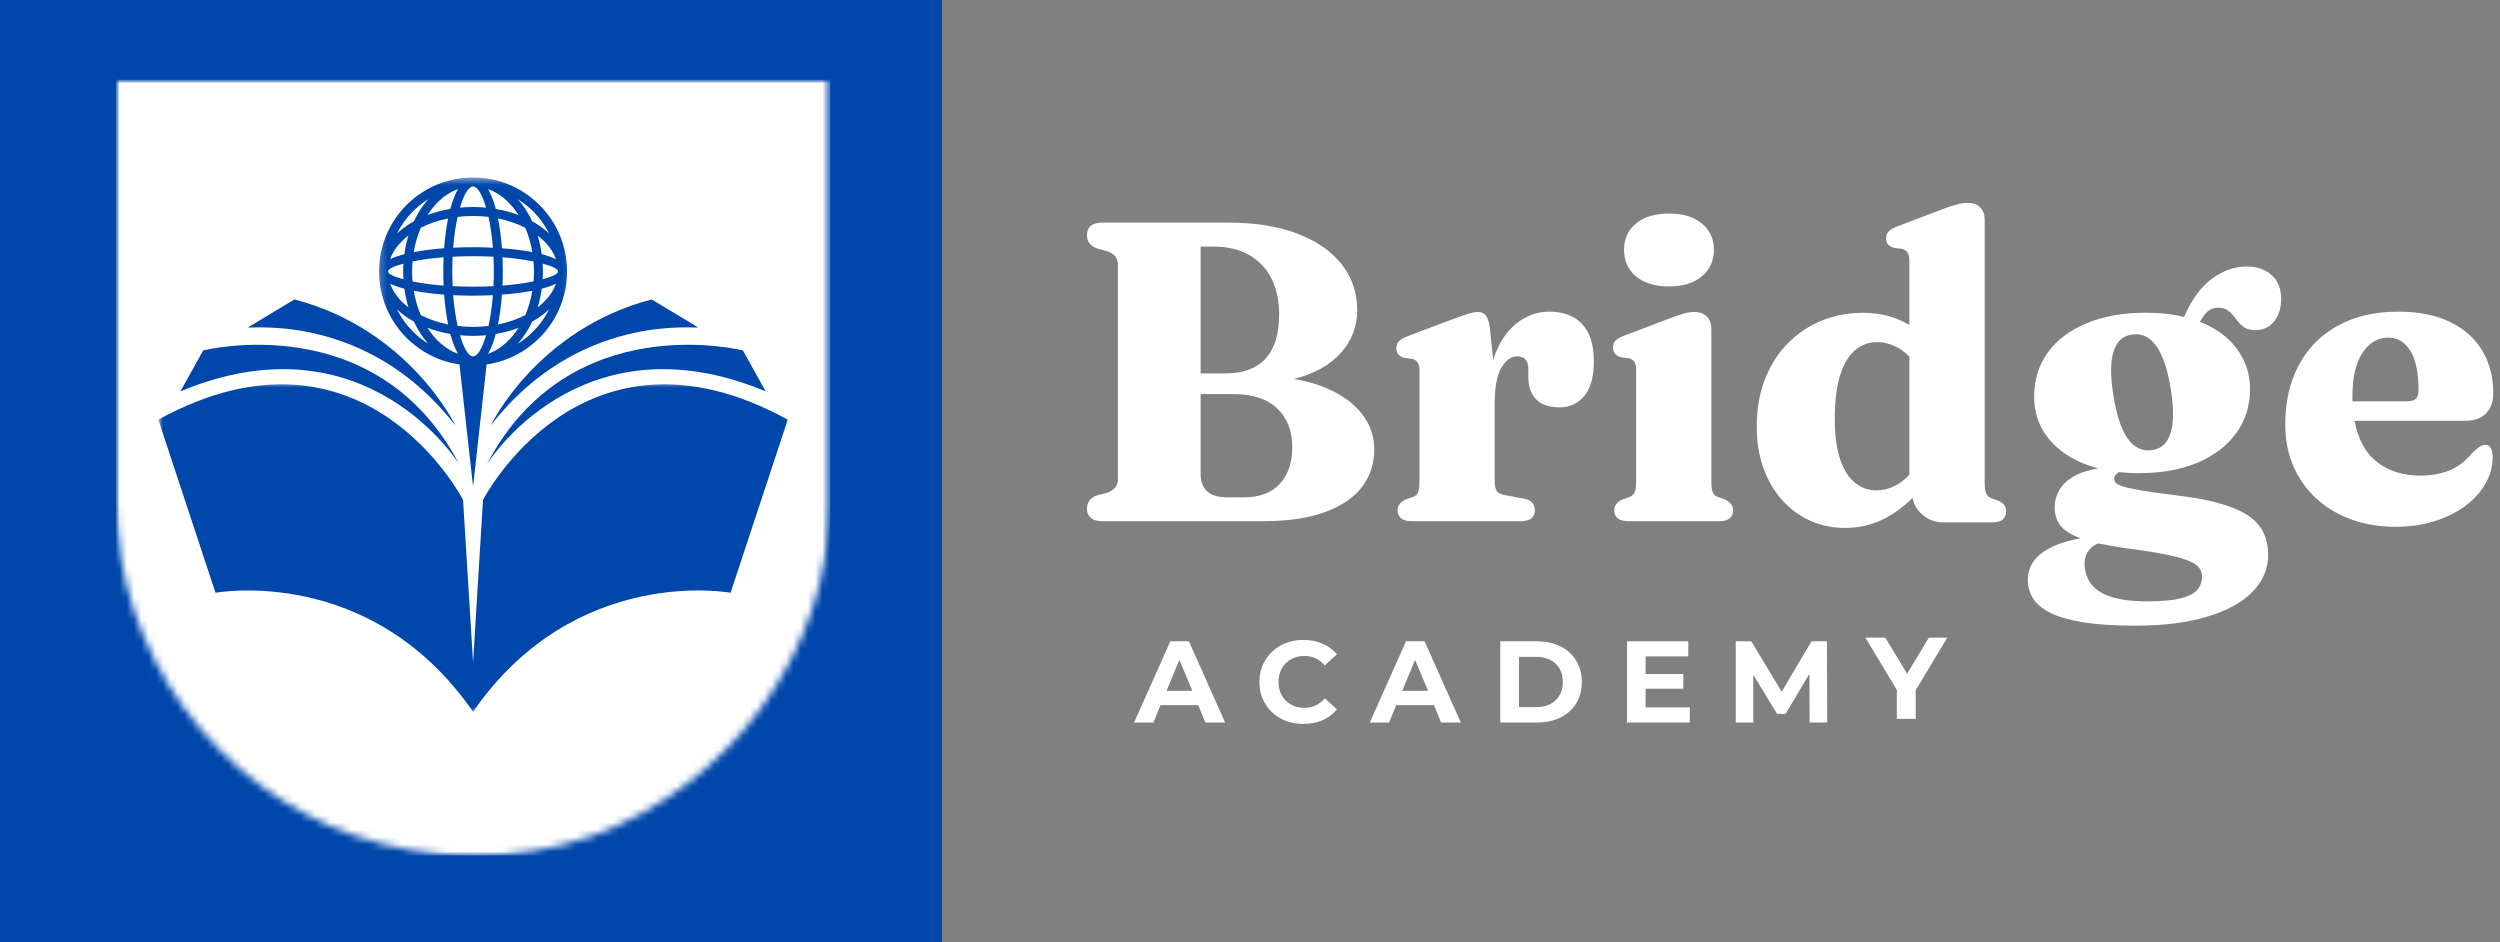
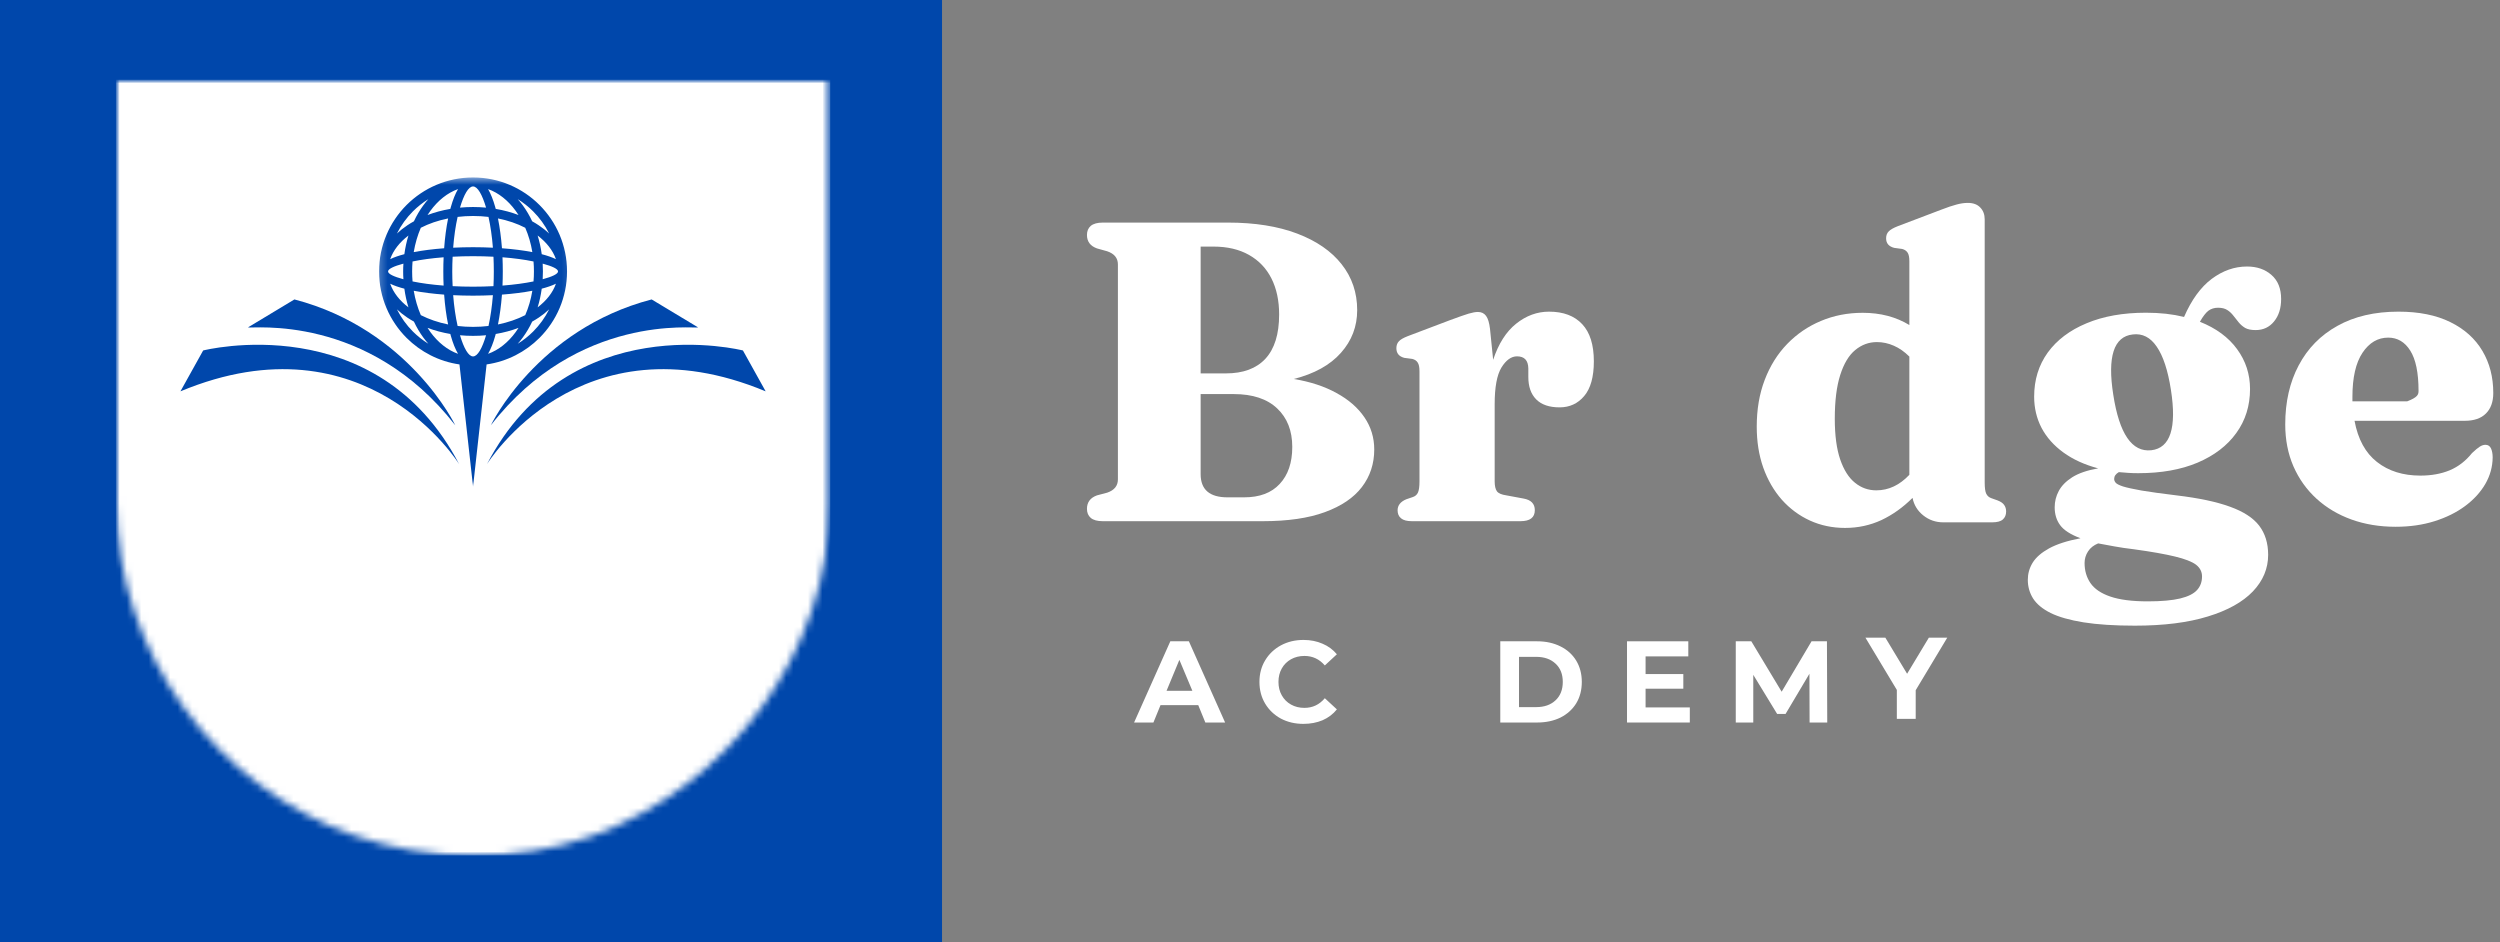
<svg xmlns="http://www.w3.org/2000/svg" width="345" height="130" viewBox="0 0 345 130" fill="none">
  <rect x="0" y="0" width="345" height="130" fill="#808080" stroke="none" />
  <rect width="130" height="130" fill="#0047AB" />
  <mask id="mask0_820_84" style="mask-type:luminance" maskUnits="userSpaceOnUse" x="16" y="11" width="99" height="108">
    <path d="M16 11H114.573V118.432H16V11Z" fill="white" />
  </mask>
  <g mask="url(#mask0_820_84)">
    <mask id="mask1_820_84" style="mask-type:luminance" maskUnits="userSpaceOnUse" x="16" y="11" width="99" height="108">
      <path d="M48.875 115.302C53.927 117.021 59.672 118.151 65.312 118.151C70.953 118.151 76.38 117.182 81.38 115.464C81.484 115.411 81.588 115.411 81.698 115.359C100.474 108.484 114.307 90.328 114.573 69.432V11H16V69.391C16.266 90.438 29.885 108.589 48.875 115.302Z" fill="white" />
    </mask>
    <g mask="url(#mask1_820_84)">
      <path d="M16 11H114.573V118.047H16V11Z" fill="white" />
    </g>
  </g>
  <mask id="mask2_820_84" style="mask-type:luminance" maskUnits="userSpaceOnUse" x="21" y="52" width="89" height="47">
-     <path d="M21.844 52.661H109.099V98.557H21.844V52.661Z" fill="white" />
-   </mask>
+     </mask>
  <g mask="url(#mask2_820_84)">
    <path fill-rule="evenodd" clip-rule="evenodd" d="M65.282 91.411L66.657 68.989C66.657 68.989 80.324 42.359 108.709 57.911L100.818 81.802C100.818 81.802 79.402 77.802 65.282 98.224C51.162 77.802 29.74 81.802 29.74 81.802L21.85 57.911C50.24 42.359 63.902 68.989 63.902 68.989L65.282 91.411Z" fill="#0047AB" />
  </g>
  <path fill-rule="evenodd" clip-rule="evenodd" d="M63.369 64.067C63.369 64.067 50.578 43.312 24.9 54.005L28.036 48.364C28.036 48.364 51.968 42.26 63.369 64.067ZM67.192 64.067C67.192 64.067 79.978 43.312 105.661 54.005L102.525 48.364C102.525 48.364 78.588 42.26 67.192 64.067Z" fill="#0047AB" />
  <path fill-rule="evenodd" clip-rule="evenodd" d="M34.219 45.182C34.635 45.39 50.766 43.182 62.828 58.692C62.828 58.692 56.484 45.458 40.63 41.322L34.219 45.182ZM96.338 45.182C95.927 45.39 79.797 43.182 67.734 58.692C67.734 58.692 74.073 45.458 89.927 41.322L96.338 45.182Z" fill="#0047AB" />
  <mask id="mask3_820_84" style="mask-type:luminance" maskUnits="userSpaceOnUse" x="52" y="24" width="27" height="44">
    <path d="M52.219 24.489H78.885V67.328H52.219V24.489Z" fill="white" />
  </mask>
  <g mask="url(#mask3_820_84)">
    <path d="M65.281 24.489C68.859 24.489 72.104 25.942 74.448 28.286C76.797 30.635 78.25 33.88 78.25 37.458C78.25 41.041 76.797 44.281 74.448 46.63C72.521 48.557 69.984 49.885 67.151 50.291L66.229 58.62L65.281 67.161L64.333 58.62L63.406 50.291C60.573 49.885 58.042 48.557 56.109 46.63C53.766 44.281 52.312 41.041 52.312 37.458C52.312 33.88 53.766 30.635 56.109 28.286C58.458 25.942 61.698 24.489 65.281 24.489ZM61.177 37.458C61.177 36.797 61.188 36.145 61.219 35.505C59.599 35.63 58.146 35.828 56.932 36.083C56.896 36.536 56.875 36.995 56.875 37.458C56.875 37.927 56.896 38.385 56.932 38.838C58.146 39.088 59.599 39.286 61.219 39.411C61.188 38.776 61.177 38.125 61.177 37.458ZM61.292 34.26C61.401 32.765 61.589 31.369 61.839 30.145C60.458 30.422 59.188 30.859 58.073 31.432C57.63 32.458 57.297 33.588 57.094 34.791C58.318 34.557 59.74 34.375 61.292 34.26ZM62.146 28.828L62.219 28.562C62.495 27.578 62.828 26.744 63.208 26.093C61.75 26.609 60.443 27.666 59.396 29.093C59.26 29.281 59.13 29.474 59 29.672C59.979 29.302 61.036 29.015 62.146 28.828ZM67.354 26.093C67.729 26.744 68.062 27.578 68.338 28.562L68.412 28.828C69.526 29.015 70.583 29.302 71.557 29.672C71.432 29.474 71.297 29.281 71.162 29.093C70.12 27.666 68.812 26.609 67.354 26.093ZM68.719 30.145C68.969 31.369 69.156 32.765 69.271 34.26C70.823 34.375 72.245 34.557 73.463 34.791C73.266 33.588 72.932 32.458 72.484 31.432C71.375 30.859 70.099 30.422 68.719 30.145ZM69.344 35.505C69.37 36.145 69.385 36.797 69.385 37.458C69.385 38.125 69.37 38.776 69.344 39.411C70.958 39.286 72.412 39.088 73.625 38.838C73.667 38.385 73.682 37.927 73.682 37.458C73.682 36.995 73.667 36.536 73.625 36.083C72.412 35.828 70.958 35.63 69.344 35.505ZM69.271 40.656C69.156 42.156 68.969 43.547 68.719 44.776C70.099 44.495 71.375 44.057 72.484 43.489C72.932 42.458 73.266 41.328 73.463 40.125C72.245 40.359 70.823 40.541 69.271 40.656ZM68.412 46.088L68.338 46.359C68.062 47.338 67.729 48.172 67.354 48.828C68.812 48.307 70.12 47.255 71.162 45.828C71.297 45.635 71.432 45.442 71.557 45.245C70.583 45.614 69.526 45.901 68.412 46.088ZM63.208 48.828C62.828 48.172 62.495 47.338 62.219 46.359L62.146 46.088C61.036 45.901 59.979 45.614 59 45.245C59.13 45.442 59.26 45.635 59.396 45.828C60.443 47.255 61.75 48.307 63.208 48.828ZM61.839 44.776C61.589 43.547 61.401 42.156 61.292 40.656C59.74 40.541 58.318 40.359 57.094 40.125C57.297 41.328 57.63 42.458 58.073 43.489C59.188 44.057 60.458 44.495 61.839 44.776ZM63.151 29.932C62.87 31.172 62.661 32.614 62.536 34.182C63.422 34.14 64.338 34.114 65.281 34.114C66.219 34.114 67.141 34.14 68.021 34.182C67.896 32.614 67.688 31.172 67.412 29.932C66.719 29.849 66.01 29.807 65.281 29.807C64.552 29.807 63.839 29.849 63.151 29.932ZM62.464 35.427C62.432 36.088 62.411 36.765 62.411 37.458C62.411 38.151 62.432 38.833 62.464 39.489C63.365 39.536 64.307 39.562 65.281 39.562C66.25 39.562 67.198 39.536 68.099 39.489C68.13 38.833 68.146 38.151 68.146 37.458C68.146 36.765 68.13 36.088 68.099 35.427C67.198 35.38 66.25 35.354 65.281 35.354C64.307 35.354 63.365 35.38 62.464 35.427ZM62.536 40.734C62.661 42.307 62.87 43.745 63.151 44.984C63.839 45.067 64.552 45.109 65.281 45.109C66.01 45.109 66.719 45.067 67.412 44.984C67.688 43.745 67.896 42.307 68.021 40.734C67.141 40.776 66.219 40.802 65.281 40.802C64.338 40.802 63.422 40.776 62.536 40.734ZM63.479 46.265C64.016 48.078 64.656 49.187 65.281 49.187C65.906 49.187 66.542 48.078 67.078 46.265C66.49 46.323 65.891 46.349 65.281 46.349C64.667 46.349 64.068 46.323 63.479 46.265ZM67.078 28.651C66.542 26.838 65.906 25.729 65.281 25.729C64.656 25.729 64.016 26.838 63.479 28.651C64.068 28.599 64.667 28.567 65.281 28.567C65.891 28.567 66.49 28.599 67.078 28.651ZM55.635 37.458C55.635 37.099 55.646 36.739 55.672 36.38C54.339 36.739 53.552 37.114 53.552 37.458C53.552 37.802 54.339 38.177 55.672 38.536C55.646 38.182 55.635 37.823 55.635 37.458ZM55.802 35.078C55.922 34.182 56.115 33.317 56.365 32.5C55.151 33.427 54.271 34.541 53.844 35.765C54.375 35.505 55.031 35.276 55.802 35.078ZM57.12 30.541C57.49 29.75 57.917 29.02 58.401 28.364C58.63 28.052 58.865 27.755 59.115 27.479C58.339 27.958 57.625 28.526 56.984 29.166C56.094 30.057 55.349 31.088 54.776 32.229C55.208 31.823 55.682 31.448 56.203 31.099C56.495 30.901 56.802 30.713 57.12 30.541ZM71.443 27.479C71.693 27.755 71.932 28.052 72.162 28.364C72.641 29.02 73.073 29.75 73.443 30.541C73.76 30.713 74.062 30.901 74.354 31.099C74.875 31.448 75.354 31.823 75.781 32.229C75.213 31.088 74.463 30.057 73.573 29.166C72.932 28.526 72.219 27.958 71.443 27.479ZM74.193 32.5C74.448 33.317 74.635 34.182 74.76 35.078C75.526 35.276 76.182 35.505 76.719 35.765C76.292 34.541 75.406 33.427 74.193 32.5ZM74.891 36.38C74.912 36.734 74.922 37.099 74.922 37.458C74.922 37.823 74.912 38.182 74.891 38.536C76.219 38.177 77.01 37.802 77.01 37.458C77.01 37.114 76.219 36.739 74.891 36.38ZM74.76 39.838C74.635 40.734 74.448 41.599 74.193 42.416C75.406 41.495 76.292 40.375 76.719 39.151C76.182 39.411 75.526 39.64 74.76 39.838ZM73.443 44.38C73.073 45.166 72.641 45.895 72.156 46.557C71.932 46.87 71.693 47.161 71.443 47.442C72.219 46.958 72.932 46.395 73.573 45.755C74.463 44.864 75.213 43.828 75.781 42.692C75.354 43.093 74.875 43.474 74.354 43.823C74.062 44.015 73.76 44.203 73.443 44.38ZM59.115 47.437C58.865 47.161 58.63 46.864 58.401 46.557C57.917 45.895 57.49 45.166 57.12 44.38C56.802 44.203 56.495 44.015 56.203 43.823C55.682 43.474 55.208 43.093 54.776 42.692C55.349 43.828 56.094 44.864 56.984 45.755C57.625 46.395 58.339 46.958 59.115 47.437ZM56.365 42.416C56.115 41.599 55.922 40.734 55.802 39.838C55.031 39.64 54.375 39.411 53.844 39.151C54.271 40.375 55.151 41.495 56.365 42.416Z" fill="#0047AB" />
  </g>
  <path d="M165.358 97.311H160.15L159.171 99.707H156.504L161.504 88.499H164.066L169.066 99.707H166.337L165.358 97.311ZM164.546 95.332L162.754 91.061L160.983 95.332H164.546Z" fill="white" />
  <path d="M179.865 99.895C178.725 99.895 177.688 99.655 176.761 99.166C175.844 98.666 175.12 97.978 174.594 97.103C174.063 96.218 173.803 95.218 173.803 94.103C173.803 92.994 174.063 91.999 174.594 91.124C175.12 90.249 175.844 89.561 176.761 89.061C177.688 88.561 178.73 88.311 179.886 88.311C180.855 88.311 181.73 88.489 182.511 88.832C183.303 89.166 183.959 89.655 184.49 90.291L182.824 91.832C182.074 90.957 181.136 90.52 180.011 90.52C179.313 90.52 178.699 90.676 178.157 90.978C177.615 91.285 177.188 91.707 176.886 92.249C176.579 92.791 176.428 93.41 176.428 94.103C176.428 94.801 176.579 95.416 176.886 95.957C177.188 96.499 177.615 96.926 178.157 97.228C178.699 97.535 179.313 97.686 180.011 97.686C181.136 97.686 182.074 97.244 182.824 96.353L184.49 97.895C183.959 98.551 183.303 99.051 182.511 99.395C181.719 99.728 180.834 99.895 179.865 99.895Z" fill="white" />
-   <path d="M197.885 97.311H192.677L191.698 99.707H189.031L194.031 88.499H196.594L201.594 99.707H198.865L197.885 97.311ZM197.073 95.332L195.281 91.061L193.51 95.332H197.073Z" fill="white" />
  <path d="M207.039 88.499H212.122C213.341 88.499 214.419 88.739 215.352 89.207C216.279 89.666 217.003 90.322 217.518 91.166C218.029 92.015 218.289 92.994 218.289 94.103C218.289 95.228 218.029 96.218 217.518 97.061C217.003 97.895 216.279 98.551 215.352 99.02C214.419 99.478 213.341 99.707 212.122 99.707H207.039V88.499ZM211.997 97.582C213.107 97.582 213.997 97.27 214.664 96.645C215.331 96.02 215.664 95.176 215.664 94.103C215.664 93.035 215.331 92.197 214.664 91.582C213.997 90.957 213.107 90.645 211.997 90.645H209.622V97.582H211.997Z" fill="white" />
  <path d="M233.194 97.624V99.707H224.527V88.499H232.986V90.582H227.09V93.02H232.298V95.041H227.09V97.624H233.194Z" fill="white" />
  <path d="M249.723 99.707L249.702 92.978L246.41 98.52H245.243L241.952 93.124V99.707H239.535V88.499H241.681L245.868 95.457L249.993 88.499H252.118L252.16 99.707H249.723Z" fill="white" />
  <path d="M264.367 95.25V99.208H261.763V95.208L257.43 88H260.18L263.18 92.979L266.18 88H268.721L264.367 95.25Z" fill="white" />
  <path d="M189.646 62.029C189.646 64.003 189.073 65.732 187.938 67.217C186.813 68.691 185.109 69.842 182.833 70.675C180.568 71.508 177.708 71.925 174.25 71.925H152.188C151.438 71.925 150.88 71.774 150.521 71.467C150.172 71.165 150 70.748 150 70.217C150 69.316 150.458 68.696 151.375 68.363L152.792 67.988C153.776 67.654 154.271 67.045 154.271 66.154V36.488C154.271 35.613 153.776 35.008 152.792 34.675L151.375 34.279C150.458 33.946 150 33.331 150 32.425C150 31.899 150.172 31.482 150.521 31.175C150.88 30.873 151.438 30.717 152.188 30.717H169.458C173.177 30.717 176.365 31.227 179.021 32.238C181.688 33.253 183.729 34.665 185.146 36.467C186.573 38.274 187.292 40.383 187.292 42.8C187.292 45.05 186.542 47.019 185.042 48.696C183.552 50.378 181.385 51.581 178.542 52.3C180.818 52.675 182.781 53.321 184.438 54.238C186.104 55.144 187.385 56.258 188.292 57.592C189.193 58.915 189.646 60.394 189.646 62.029ZM167.458 34.029H165.688V51.529H169.167C171.552 51.529 173.375 50.857 174.625 49.508C175.885 48.149 176.521 46.113 176.521 43.404C176.521 41.488 176.167 39.831 175.458 38.425C174.75 37.024 173.714 35.941 172.354 35.175C171.005 34.415 169.375 34.029 167.458 34.029ZM170.25 54.383H165.688V65.425C165.688 67.566 166.922 68.633 169.396 68.633H171.688C173.823 68.633 175.464 68.019 176.604 66.779C177.755 65.545 178.333 63.842 178.333 61.675C178.333 59.441 177.635 57.67 176.25 56.363C174.859 55.045 172.859 54.383 170.25 54.383Z" fill="white" />
  <path d="M205.618 45.362L206.055 49.654C206.79 47.435 207.847 45.773 209.222 44.675C210.607 43.565 212.123 43.008 213.764 43.008C215.748 43.008 217.274 43.586 218.347 44.737C219.415 45.878 219.951 47.586 219.951 49.862C219.951 52.018 219.503 53.612 218.618 54.654C217.743 55.695 216.607 56.216 215.222 56.216C213.805 56.216 212.727 55.852 211.993 55.112C211.269 54.378 210.91 53.352 210.91 52.029V50.862C210.894 49.737 210.373 49.175 209.347 49.175C208.555 49.175 207.837 49.69 207.201 50.716C206.576 51.747 206.264 53.435 206.264 55.779V66.424C206.264 67.049 206.368 67.508 206.576 67.799C206.785 68.081 207.222 68.268 207.889 68.362L210.243 68.799C211.285 68.982 211.805 69.518 211.805 70.404C211.805 71.419 211.144 71.924 209.826 71.924H194.826C194.16 71.924 193.665 71.794 193.347 71.529C193.024 71.268 192.868 70.898 192.868 70.424C192.868 69.747 193.264 69.237 194.055 68.904L194.972 68.591C195.305 68.482 195.54 68.273 195.68 67.966C195.816 67.664 195.889 67.154 195.889 66.445V51.237C195.889 50.669 195.805 50.268 195.639 50.029C195.482 49.779 195.232 49.612 194.889 49.529L193.785 49.383C193.061 49.19 192.701 48.747 192.701 48.05C192.701 47.664 192.811 47.352 193.035 47.112C193.253 46.862 193.67 46.622 194.285 46.383L200.118 44.175C201.311 43.732 202.165 43.435 202.68 43.279C203.206 43.128 203.628 43.05 203.951 43.05C204.436 43.05 204.811 43.232 205.076 43.591C205.337 43.94 205.519 44.529 205.618 45.362Z" fill="white" />
-   <path d="M230.308 39.529C228.402 39.529 226.896 39.071 225.787 38.154C224.673 37.238 224.12 36.008 224.12 34.467C224.12 32.941 224.673 31.727 225.787 30.821C226.896 29.92 228.402 29.467 230.308 29.467C232.209 29.467 233.714 29.92 234.829 30.821C235.954 31.727 236.516 32.941 236.516 34.467C236.516 36.008 235.954 37.238 234.829 38.154C233.714 39.071 232.209 39.529 230.308 39.529ZM236.162 45.363V66.425C236.162 67.149 236.23 67.665 236.37 67.967C236.521 68.274 236.766 68.482 237.1 68.592L237.954 68.904C238.756 69.238 239.162 69.748 239.162 70.425C239.162 71.425 238.516 71.925 237.225 71.925H224.725C224.058 71.925 223.563 71.795 223.245 71.529C222.923 71.269 222.766 70.899 222.766 70.425C222.766 69.748 223.162 69.238 223.954 68.904L224.87 68.592C225.204 68.456 225.438 68.238 225.579 67.946C225.714 67.654 225.787 67.154 225.787 66.446V51.154C225.787 50.587 225.704 50.175 225.537 49.925C225.381 49.675 225.131 49.519 224.787 49.446L223.683 49.3C222.959 49.081 222.6 48.633 222.6 47.967C222.6 47.566 222.709 47.248 222.933 47.008C223.152 46.774 223.568 46.54 224.183 46.3L230.162 44.029C231.079 43.685 231.808 43.435 232.35 43.279C232.891 43.128 233.355 43.05 233.745 43.05C234.548 43.05 235.152 43.269 235.558 43.696C235.959 44.113 236.162 44.67 236.162 45.363Z" fill="white" />
  <path d="M242.43 58.875C242.43 56.5 242.794 54.349 243.534 52.417C244.268 50.49 245.305 48.833 246.638 47.458C247.971 46.083 249.518 45.031 251.284 44.292C253.06 43.542 254.982 43.167 257.055 43.167C259.497 43.167 261.643 43.729 263.492 44.854V36.062C263.492 35.495 263.409 35.094 263.242 34.854C263.076 34.604 262.826 34.438 262.492 34.354L261.409 34.208C260.659 34.016 260.284 33.578 260.284 32.896C260.284 32.495 260.398 32.177 260.638 31.938C260.872 31.688 261.294 31.448 261.909 31.208L267.888 28.938C268.747 28.604 269.451 28.37 269.992 28.229C270.544 28.078 271.065 28 271.555 28C272.315 28 272.893 28.219 273.284 28.646C273.685 29.062 273.888 29.604 273.888 30.271V66.583C273.888 67.307 273.956 67.823 274.096 68.125C274.247 68.432 274.482 68.641 274.805 68.75L275.68 69.062C276.107 69.229 276.409 69.438 276.576 69.688C276.753 69.938 276.846 70.24 276.846 70.583C276.846 71.057 276.69 71.427 276.388 71.688C276.096 71.953 275.602 72.083 274.909 72.083H268.18C267.138 72.083 266.211 71.766 265.409 71.125C264.617 70.49 264.122 69.682 263.93 68.708C262.622 70.016 261.19 71.037 259.638 71.771C258.081 72.49 256.409 72.854 254.617 72.854C252.867 72.854 251.247 72.51 249.763 71.833C248.289 71.156 246.997 70.198 245.888 68.958C244.789 67.708 243.935 66.229 243.326 64.521C242.727 62.812 242.43 60.932 242.43 58.875ZM253.201 57.792C253.201 60.083 253.451 61.958 253.951 63.417C254.451 64.865 255.128 65.932 255.992 66.625C256.852 67.323 257.831 67.667 258.93 67.667C260.622 67.667 262.143 66.953 263.492 65.521V49.208C262.81 48.531 262.096 48.031 261.346 47.708C260.596 47.375 259.815 47.208 259.013 47.208C257.898 47.208 256.898 47.578 256.013 48.312C255.138 49.036 254.451 50.182 253.951 51.75C253.451 53.307 253.201 55.323 253.201 57.792Z" fill="white" />
  <path d="M300.359 68.363C303.426 68.727 305.885 69.248 307.734 69.925C309.593 70.592 310.932 71.462 311.755 72.529C312.588 73.613 313.005 74.956 313.005 76.571C313.005 78.456 312.301 80.139 310.9 81.613C309.494 83.081 307.426 84.238 304.692 85.071C301.968 85.915 298.609 86.342 294.609 86.342C291.786 86.342 289.426 86.186 287.525 85.883C285.619 85.576 284.109 85.144 282.984 84.592C281.869 84.034 281.067 83.368 280.567 82.592C280.077 81.811 279.838 80.951 279.838 80.008C279.838 79.175 280.057 78.389 280.505 77.654C280.963 76.915 281.718 76.258 282.775 75.675C283.843 75.092 285.286 74.623 287.109 74.279C285.734 73.764 284.796 73.159 284.296 72.467C283.796 71.79 283.546 70.967 283.546 70.008C283.546 69.206 283.734 68.456 284.109 67.758C284.484 67.05 285.098 66.42 285.963 65.863C286.838 65.311 288.031 64.899 289.546 64.633C287.671 64.133 286.072 63.404 284.755 62.446C283.432 61.488 282.426 60.357 281.734 59.05C281.051 57.732 280.713 56.295 280.713 54.738C280.713 52.42 281.338 50.394 282.588 48.654C283.848 46.92 285.635 45.571 287.942 44.613C290.244 43.644 292.984 43.154 296.15 43.154C297.119 43.154 298.046 43.206 298.921 43.3C299.796 43.399 300.619 43.545 301.4 43.738C302.426 41.378 303.697 39.628 305.213 38.488C306.739 37.352 308.364 36.779 310.088 36.779C311.463 36.779 312.588 37.17 313.463 37.946C314.348 38.712 314.796 39.816 314.796 41.258C314.796 42.54 314.468 43.571 313.817 44.363C313.176 45.154 312.327 45.55 311.275 45.55C310.676 45.55 310.197 45.456 309.838 45.258C309.489 45.05 309.192 44.795 308.942 44.488C308.692 44.185 308.447 43.878 308.213 43.571C307.973 43.253 307.692 42.988 307.359 42.779C307.036 42.571 306.614 42.467 306.088 42.467C305.572 42.467 305.13 42.607 304.755 42.883C304.39 43.165 304.005 43.67 303.588 44.404C305.822 45.295 307.531 46.55 308.713 48.175C309.906 49.8 310.505 51.633 310.505 53.675C310.505 55.998 309.869 58.024 308.609 59.758C307.359 61.498 305.577 62.857 303.275 63.842C300.968 64.816 298.239 65.3 295.088 65.3C294.614 65.3 294.156 65.29 293.713 65.258C293.265 65.232 292.827 65.196 292.4 65.154C291.968 65.404 291.755 65.717 291.755 66.092C291.755 66.274 291.822 66.446 291.963 66.613C292.098 66.779 292.442 66.956 292.984 67.133C293.525 67.3 294.38 67.488 295.546 67.696C296.713 67.894 298.317 68.113 300.359 68.363ZM294.317 46.154C291.702 46.446 290.807 49.217 291.63 54.467C292.463 59.873 294.213 62.425 296.88 62.133C299.505 61.831 300.406 59.05 299.588 53.8C299.171 51.107 298.515 49.123 297.63 47.842C296.755 46.55 295.65 45.988 294.317 46.154ZM287.671 77.696C287.671 78.748 287.942 79.675 288.484 80.467C289.036 81.269 289.947 81.889 291.213 82.321C292.489 82.764 294.218 82.988 296.4 82.988C298.286 82.988 299.775 82.852 300.859 82.592C301.952 82.326 302.734 81.936 303.192 81.425C303.65 80.925 303.88 80.3 303.88 79.55C303.88 78.894 303.598 78.352 303.046 77.925C302.489 77.508 301.525 77.133 300.15 76.8C298.786 76.467 296.9 76.133 294.484 75.8C293.51 75.686 292.614 75.555 291.796 75.404C290.989 75.264 290.239 75.123 289.546 74.988C288.932 75.238 288.468 75.602 288.15 76.092C287.827 76.592 287.671 77.123 287.671 77.696Z" fill="white" />
-   <path d="M344.072 54.237C344.072 55.461 343.728 56.404 343.051 57.07C342.384 57.737 341.41 58.07 340.134 58.07H324.926C325.395 60.612 326.431 62.508 328.03 63.758C329.624 65.008 331.618 65.633 334.009 65.633C335.52 65.633 336.868 65.393 338.051 64.904C339.243 64.404 340.27 63.612 341.134 62.529C341.603 62.086 341.967 61.789 342.217 61.633C342.478 61.466 342.738 61.383 342.988 61.383C343.348 61.383 343.603 61.55 343.759 61.883C343.91 62.216 343.988 62.633 343.988 63.133C343.973 64.424 343.634 65.648 342.967 66.799C342.301 67.94 341.368 68.956 340.176 69.841C338.993 70.716 337.592 71.414 335.967 71.924C334.353 72.435 332.561 72.695 330.592 72.695C328.395 72.695 326.368 72.362 324.509 71.695C322.66 71.029 321.051 70.07 319.676 68.82C318.311 67.57 317.249 66.081 316.488 64.341C315.738 62.607 315.363 60.685 315.363 58.57C315.363 55.477 315.978 52.758 317.217 50.425C318.452 48.081 320.238 46.258 322.572 44.966C324.905 43.664 327.707 43.008 330.988 43.008C333.806 43.008 336.186 43.487 338.134 44.445C340.092 45.404 341.572 46.732 342.572 48.425C343.572 50.107 344.072 52.044 344.072 54.237ZM324.634 54.779C324.634 54.878 324.634 54.982 324.634 55.091C324.634 55.19 324.634 55.289 324.634 55.383H332.197C332.723 55.383 333.113 55.273 333.363 55.05C333.624 54.831 333.759 54.461 333.759 53.945C333.759 51.435 333.374 49.581 332.613 48.383C331.863 47.19 330.848 46.591 329.572 46.591C328.139 46.591 326.957 47.289 326.03 48.675C325.098 50.065 324.634 52.102 324.634 54.779Z" fill="white" />
+   <path d="M344.072 54.237C344.072 55.461 343.728 56.404 343.051 57.07C342.384 57.737 341.41 58.07 340.134 58.07H324.926C325.395 60.612 326.431 62.508 328.03 63.758C329.624 65.008 331.618 65.633 334.009 65.633C335.52 65.633 336.868 65.393 338.051 64.904C339.243 64.404 340.27 63.612 341.134 62.529C341.603 62.086 341.967 61.789 342.217 61.633C342.478 61.466 342.738 61.383 342.988 61.383C343.348 61.383 343.603 61.55 343.759 61.883C343.91 62.216 343.988 62.633 343.988 63.133C343.973 64.424 343.634 65.648 342.967 66.799C342.301 67.94 341.368 68.956 340.176 69.841C338.993 70.716 337.592 71.414 335.967 71.924C334.353 72.435 332.561 72.695 330.592 72.695C328.395 72.695 326.368 72.362 324.509 71.695C322.66 71.029 321.051 70.07 319.676 68.82C318.311 67.57 317.249 66.081 316.488 64.341C315.738 62.607 315.363 60.685 315.363 58.57C315.363 55.477 315.978 52.758 317.217 50.425C318.452 48.081 320.238 46.258 322.572 44.966C324.905 43.664 327.707 43.008 330.988 43.008C333.806 43.008 336.186 43.487 338.134 44.445C340.092 45.404 341.572 46.732 342.572 48.425C343.572 50.107 344.072 52.044 344.072 54.237ZM324.634 54.779C324.634 54.878 324.634 54.982 324.634 55.091C324.634 55.19 324.634 55.289 324.634 55.383H332.197C333.624 54.831 333.759 54.461 333.759 53.945C333.759 51.435 333.374 49.581 332.613 48.383C331.863 47.19 330.848 46.591 329.572 46.591C328.139 46.591 326.957 47.289 326.03 48.675C325.098 50.065 324.634 52.102 324.634 54.779Z" fill="white" />
</svg>